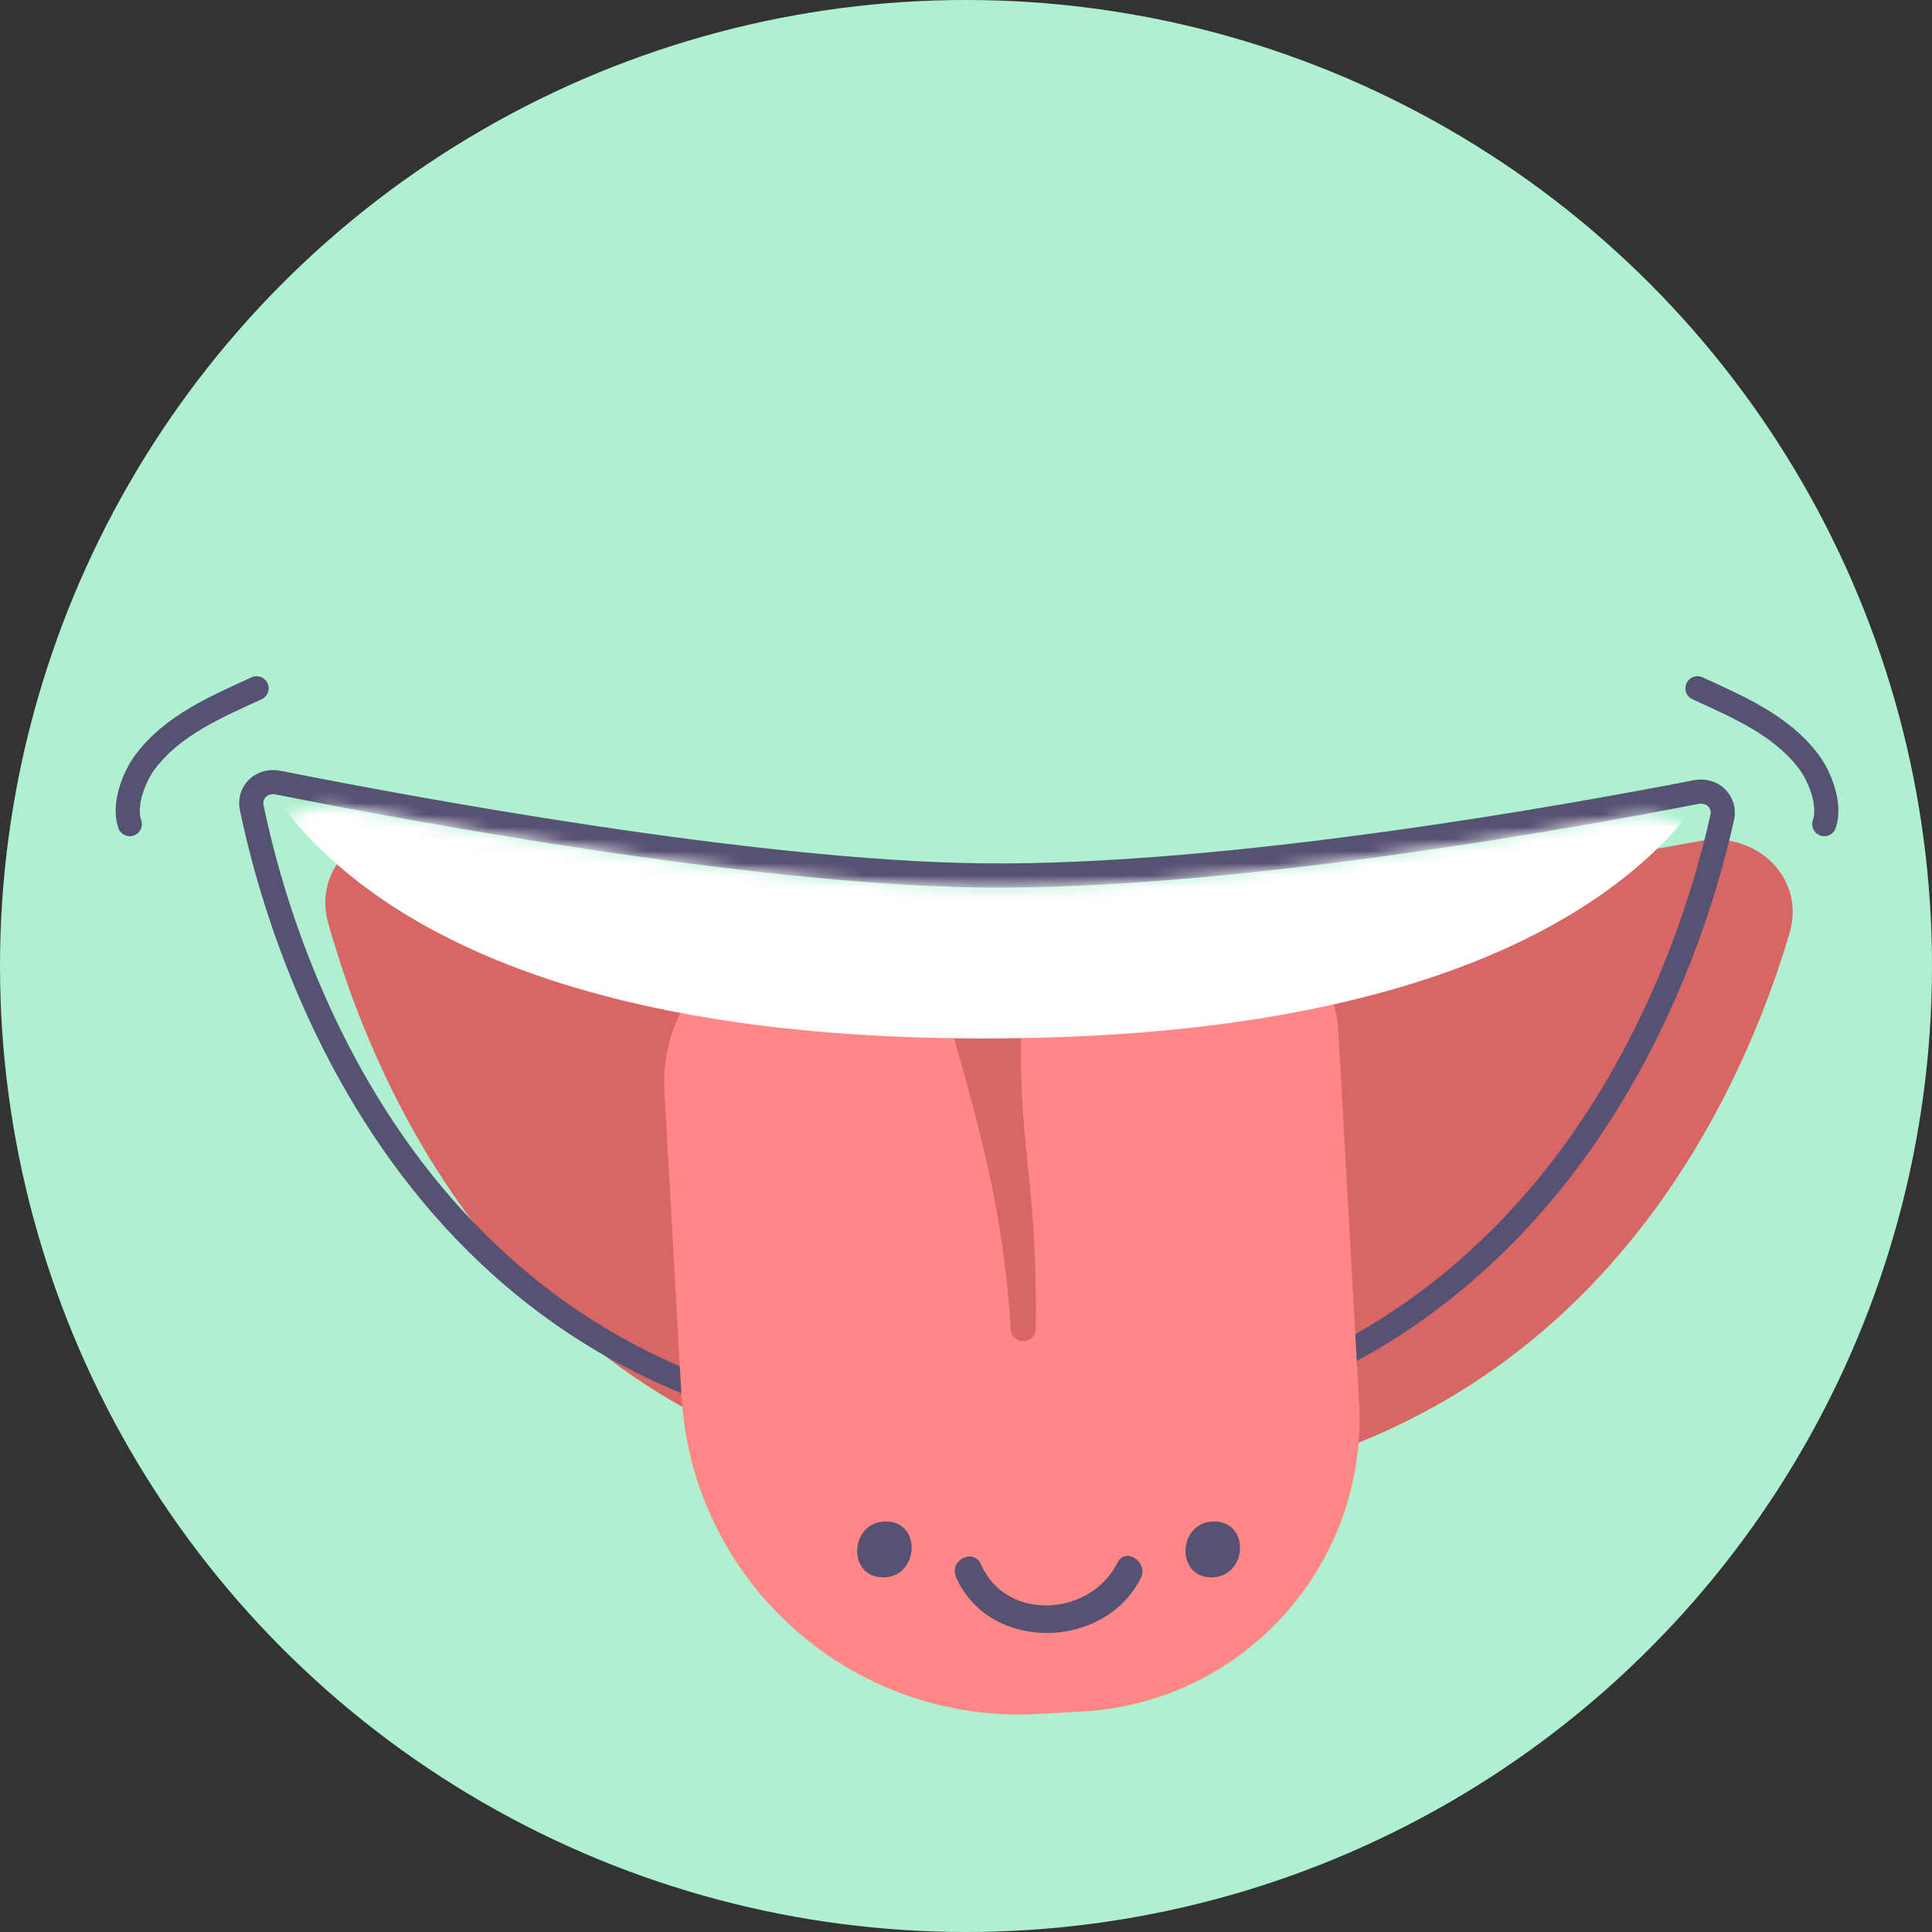
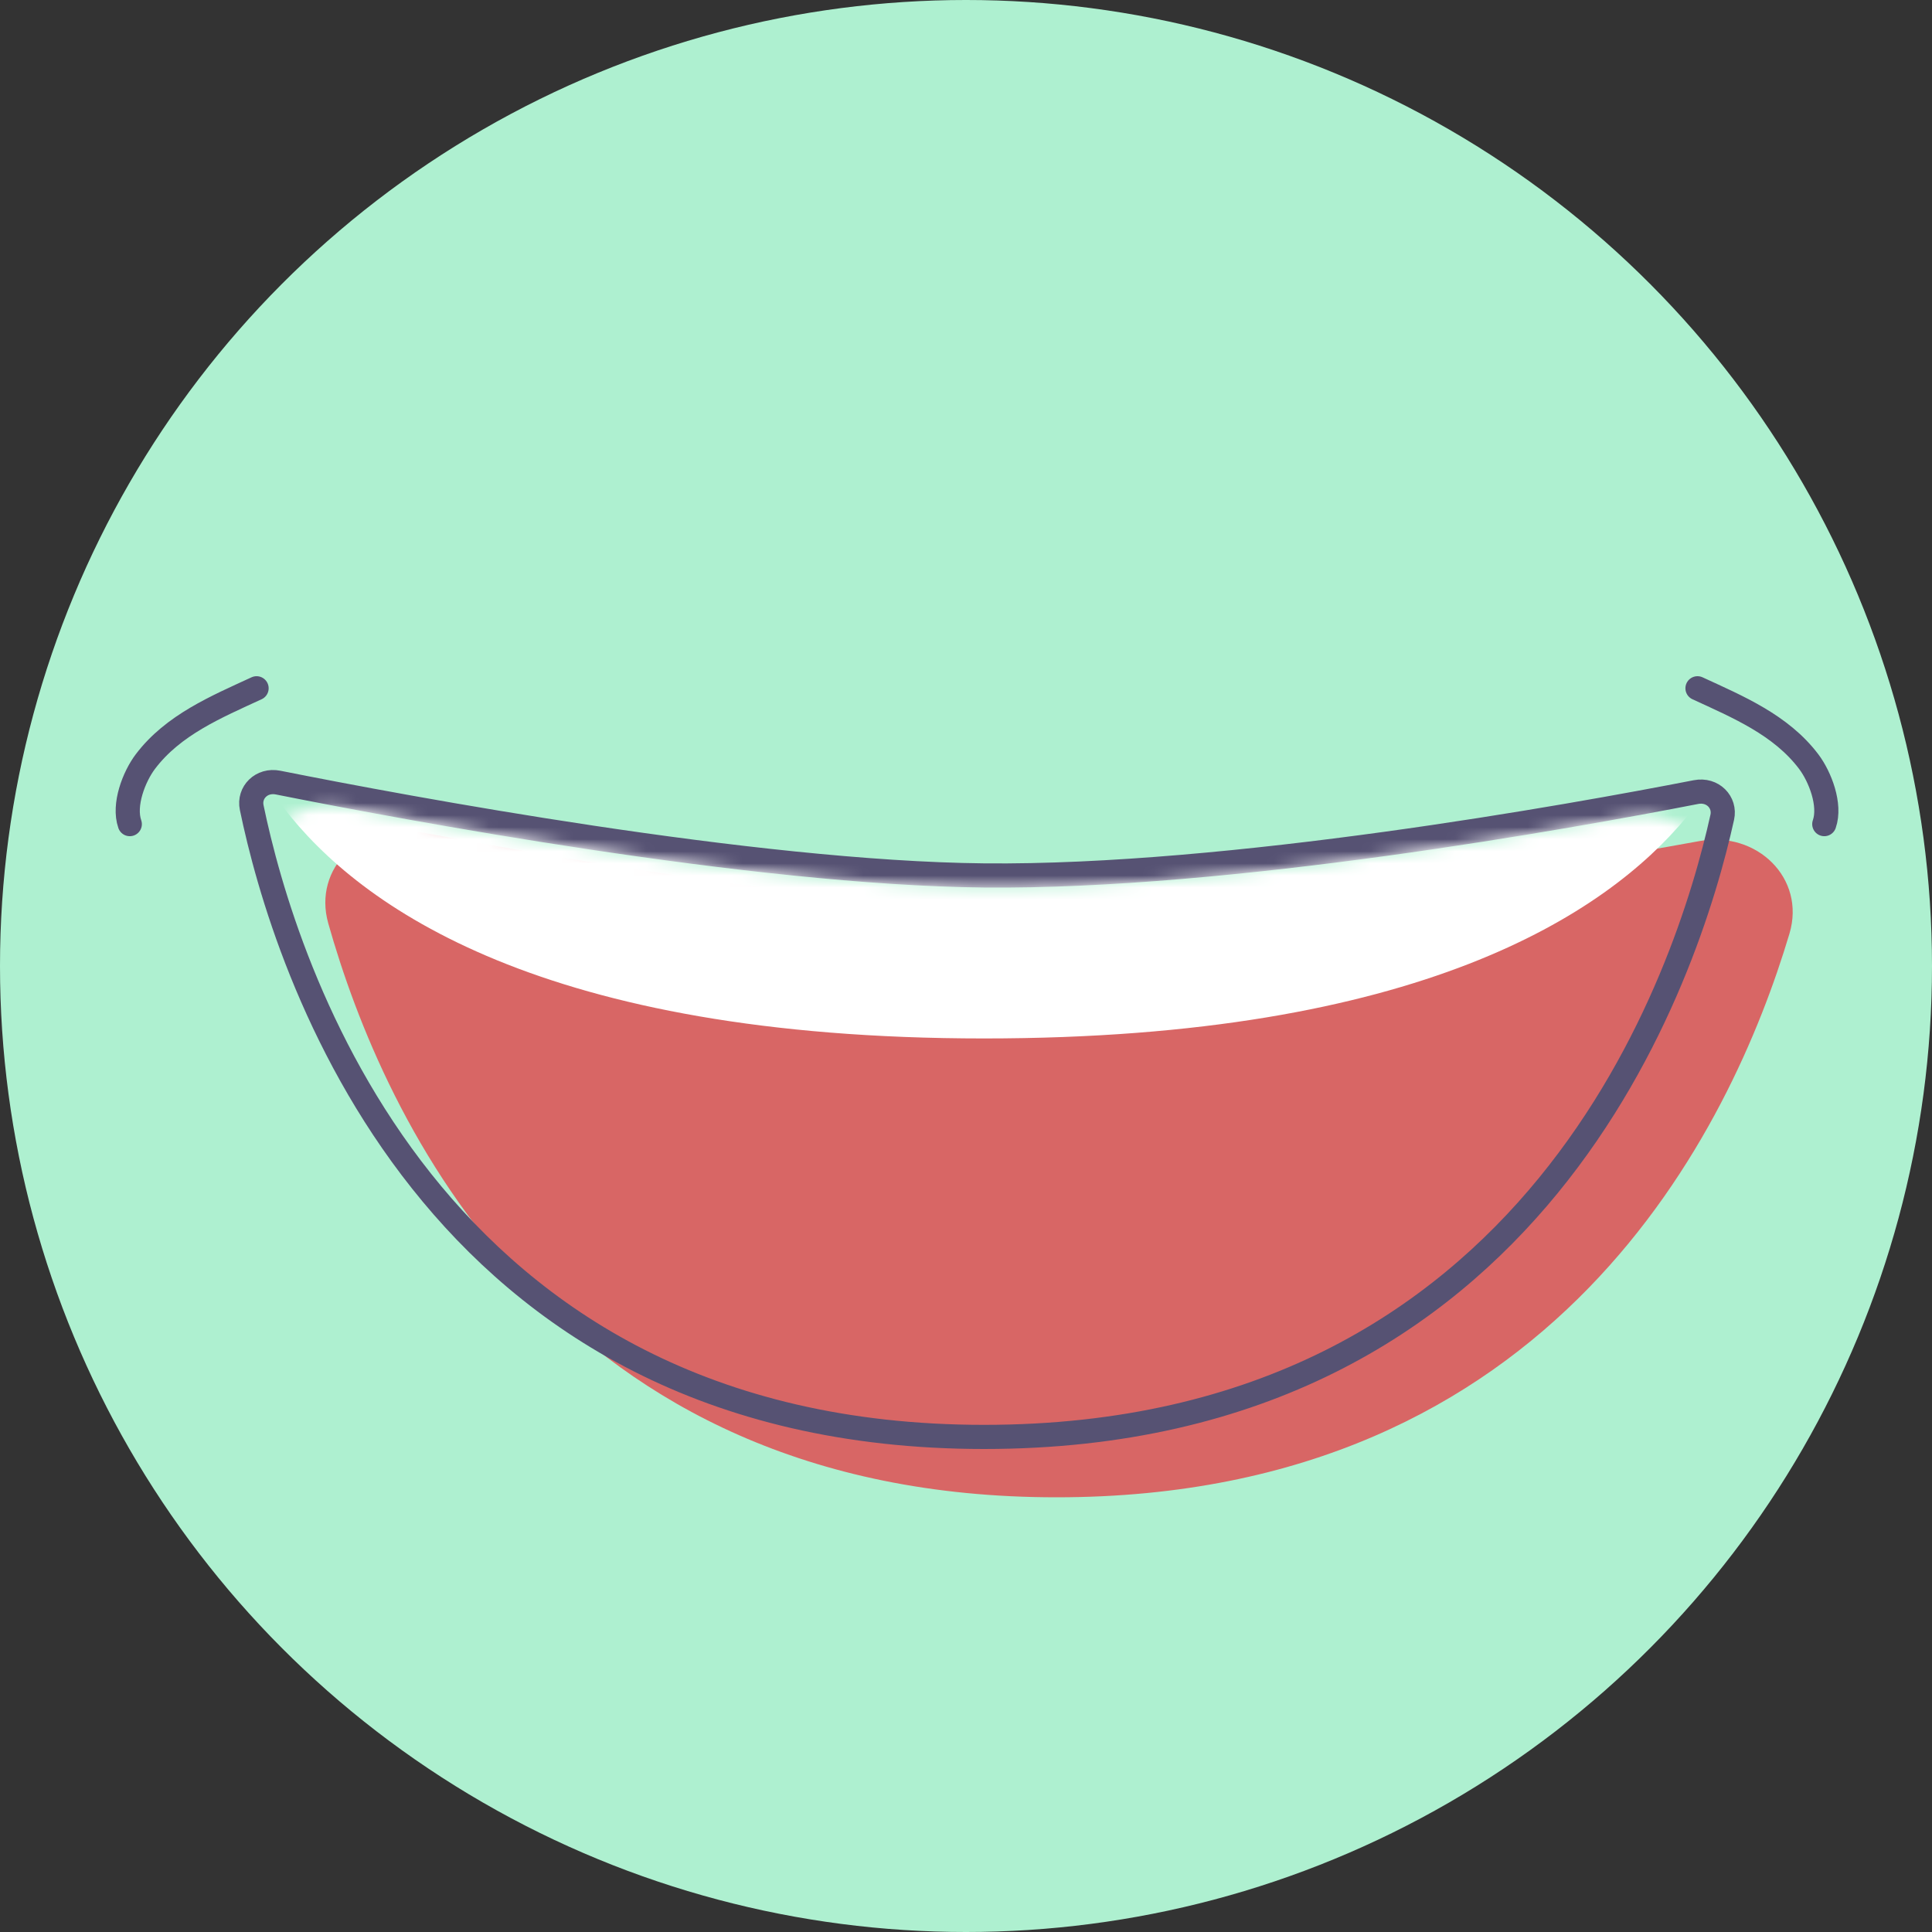
<svg xmlns="http://www.w3.org/2000/svg" width="160" height="160" viewBox="0 0 160 160" fill="none">
  <rect x="0" y="0" width="160" height="160" fill="#333333" stroke="none" />
  <circle cx="80" cy="80" r="80" fill="#AEF0D0" />
  <path d="M140.743 69.655C127.925 71.993 104.845 75.675 87.49 75.5C71.169 75.335 47.656 71.342 34.676 68.888C29.985 68.001 25.888 71.867 27.184 76.462C31.755 92.666 45.964 124 87.491 124C128.846 124 143.407 93.356 148.195 77.32C149.569 72.717 145.469 68.794 140.743 69.655Z" fill="#D86665" />
  <path d="M81.48 72.5C101.868 72.706 130.046 67.626 140.453 65.597C141.836 65.327 142.904 66.442 142.63 67.682C141.215 74.087 137.418 86.94 128.23 98.174C119.074 109.369 104.535 119 81.491 119C58.401 119 43.947 109.194 34.905 97.808C25.83 86.383 22.178 73.326 20.844 66.874C20.587 65.636 21.659 64.537 23.029 64.811C33.553 66.909 62.378 72.307 81.48 72.5Z" stroke="#565273" stroke-width="2" />
-   <path d="M55.023 90.353C54.55 81.901 62.209 75.293 70.5 77L92.108 80.889C94.27 81.279 96.495 80.744 98.244 79.416C103.25 75.613 110.472 78.948 110.824 85.225L112.555 116.121C113.305 129.518 103.053 140.987 89.656 141.738L85.958 141.945C70.518 142.81 57.3 130.995 56.435 115.555L55.023 90.353Z" fill="#FF8886" />
  <path d="M77.697 81.32C77.129 79.272 78.481 77.195 80.581 76.863C82.901 76.496 84.937 78.424 84.778 80.768C83.865 94.301 85.971 96.468 85.773 110.06C85.765 110.589 85.356 111.034 84.828 111.078C84.246 111.127 83.739 110.682 83.703 110.098C83.011 98.886 80.621 91.858 77.697 81.32Z" fill="#D86665" />
  <mask id="mask0_212_296" style="mask-type:alpha" maskUnits="userSpaceOnUse" x="20" y="66" width="123" height="57">
    <path d="M134.743 67.656C121.925 69.993 98.845 73.675 81.49 73.5C65.169 73.335 41.656 69.342 28.676 66.888C23.985 66.001 19.888 69.867 21.184 74.463C25.755 90.667 39.964 122 81.491 122C122.846 122 137.407 91.356 142.195 75.321C143.569 70.718 139.469 66.794 134.743 67.656Z" fill="#D86665" />
  </mask>
  <g mask="url(#mask0_212_296)">
    <path d="M134.351 60.727C121.459 63.067 98.67 66.674 81.49 66.5C65.281 66.337 41.976 62.396 28.943 59.938C24.176 59.04 20.539 63.038 23.487 66.889C29.765 75.089 44.978 86 81.49 86C117.558 86 133.05 75.654 139.628 67.721C142.767 63.936 139.189 59.849 134.351 60.727Z" fill="white" />
  </g>
  <g clip-path="url(#clip0_212_296)">
-     <path d="M100.321 130.632C103.309 130.632 103.563 126 100.553 126C97.542 126 97.311 130.632 100.321 130.632Z" fill="#565273" />
    <path d="M73.132 130.632C76.119 130.632 76.374 126 73.363 126C70.353 126 70.121 130.632 73.132 130.632Z" fill="#565273" />
    <path d="M79.15 130.562C81.906 136.884 91.471 136.676 94.481 130.678C95.13 129.358 93.207 128.084 92.536 129.427C90.313 133.874 83.319 134.337 81.235 129.543C80.632 128.177 78.571 129.219 79.174 130.585L79.15 130.562Z" fill="#565273" />
  </g>
  <path d="M10.749 68.25C10.19 66.652 11.102 64.311 12.041 63.069C14.337 60.032 17.916 58.538 21.249 57" stroke="#565273" stroke-width="2" stroke-linecap="round" />
  <path d="M151.079 68.25C151.638 66.652 150.726 64.311 149.787 63.069C147.492 60.032 143.912 58.538 140.579 57" stroke="#565273" stroke-width="2" stroke-linecap="round" />
  <defs>
    <clipPath id="clip0_212_296">
-       <rect width="31.704" height="9.24" fill="white" transform="translate(71 126)" />
-     </clipPath>
+       </clipPath>
  </defs>
</svg>